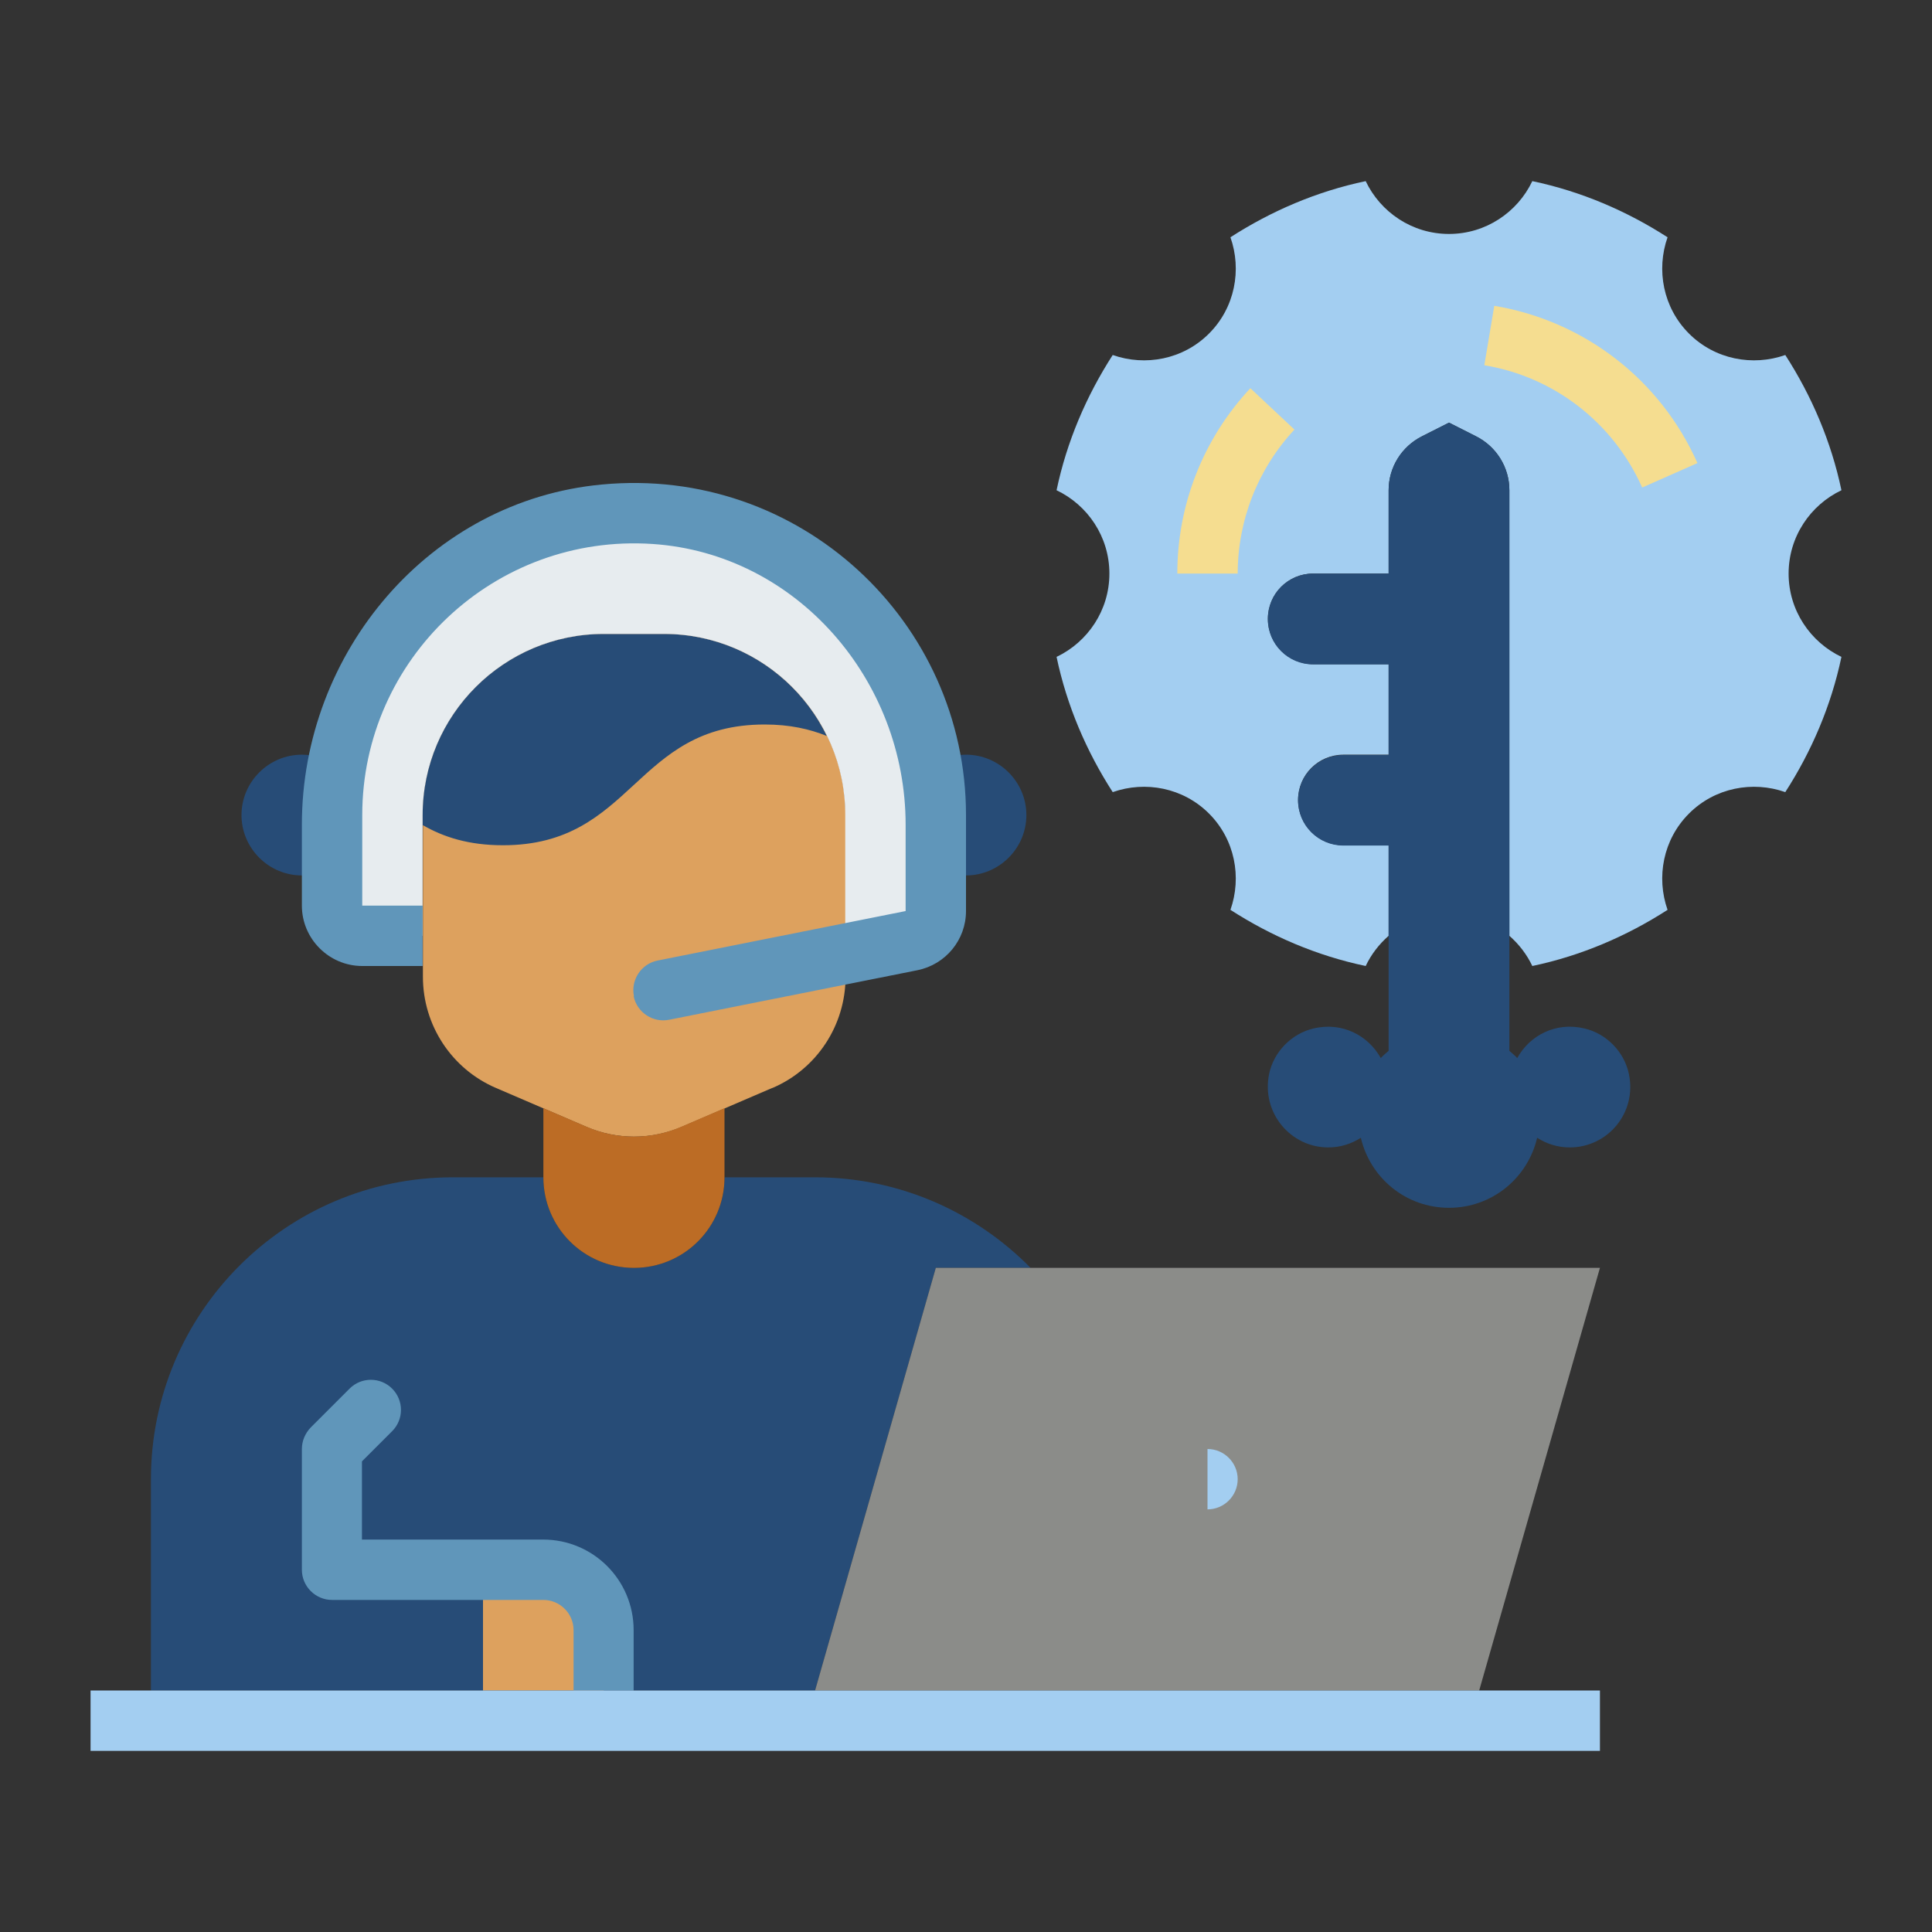
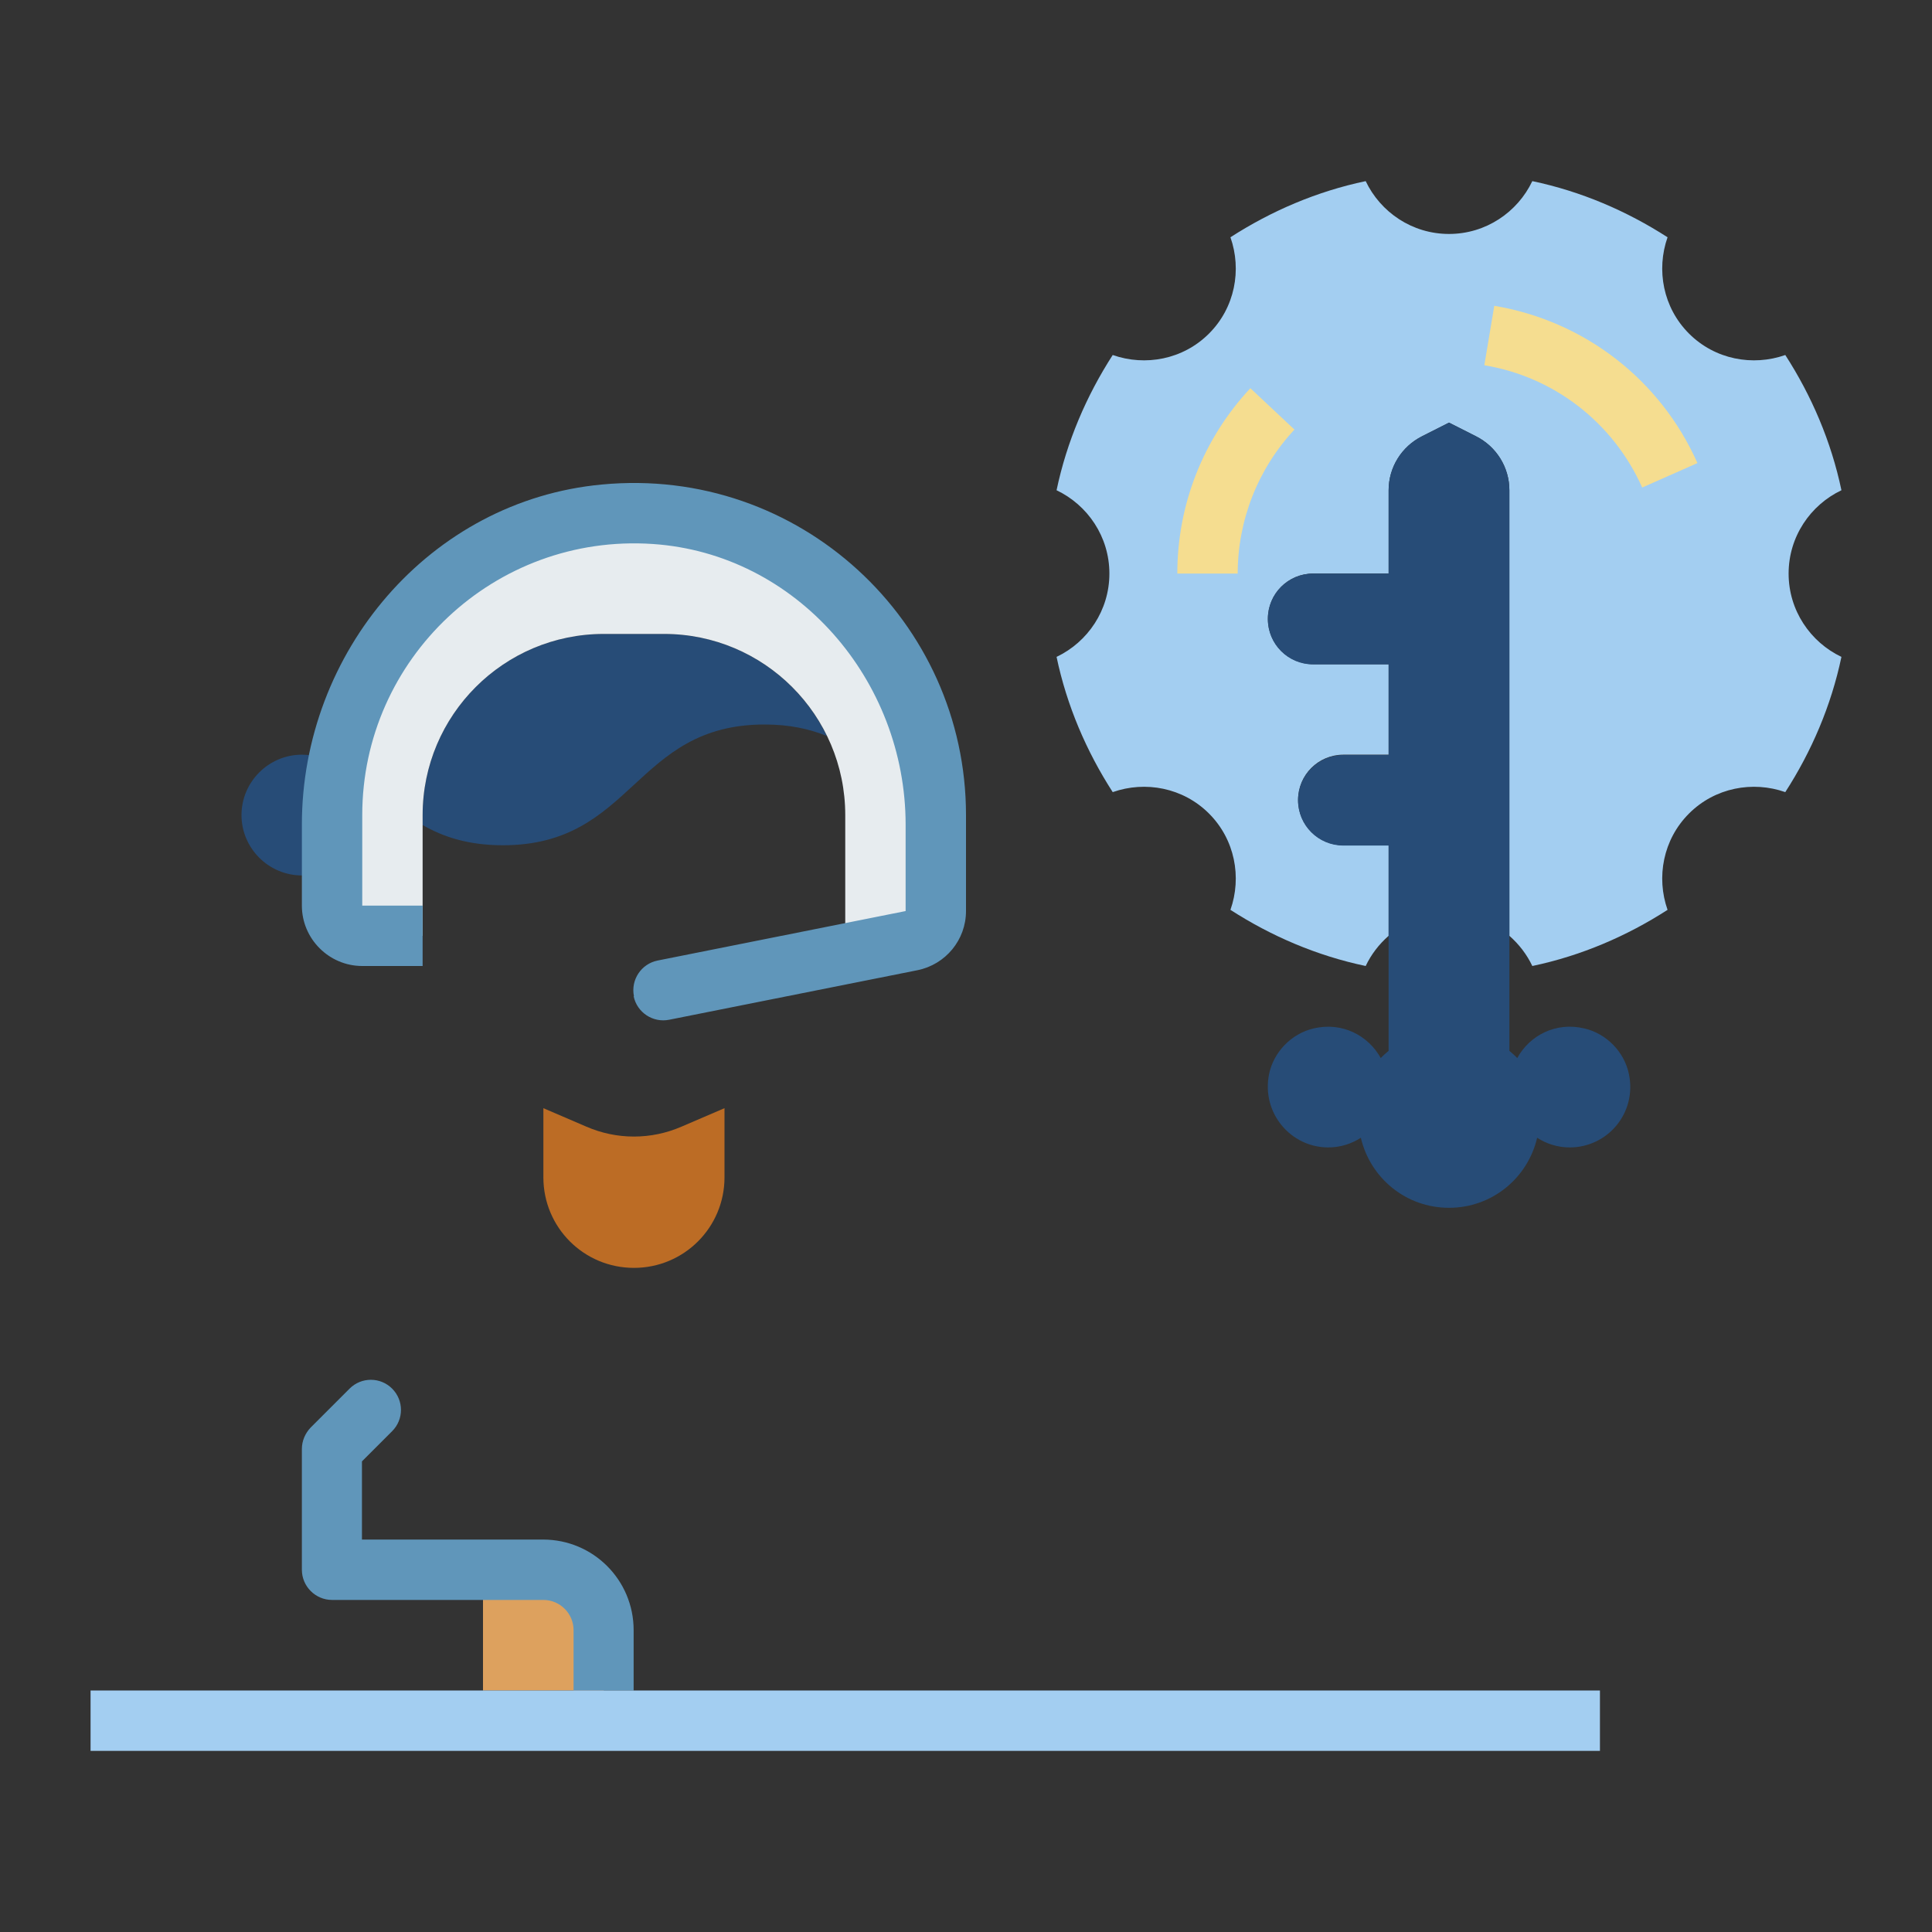
<svg xmlns="http://www.w3.org/2000/svg" width="800px" height="800px" viewBox="0 0 64 64" data-name="Layer 1" id="Layer_1">
  <rect x="0" y="0" width="64" height="64" fill="#333333" stroke="none" />
  <defs>
    <style>
      .cls-1 {
        fill: #f5dd90;
      }
      .cls-2 {
        fill: #e7ecef;
      }
      .cls-3 {
        fill: #8b8c89;
      }
      .cls-4 {
        fill: #bc6c25;
      }
      .cls-5 {
        fill: #a3cef1;
      }
      .cls-6 {
        fill: #dda15e;
      }
      .cls-7 {
        fill: #6096ba;
      }
      .cls-8 {
        fill: #274c77;
      }
    </style>
  </defs>
  <path class="cls-5" d="M46,31v-3h-1.5c-.83,0-1.5-.67-1.5-1.5s.67-1.5,1.5-1.5h1.5v-3h-2.5c-.83,0-1.5-.67-1.5-1.5s.67-1.5,1.5-1.5h2.5v-2.76c0-.76,.43-1.45,1.11-1.79l.89-.45,.89,.45c.68,.34,1.11,1.03,1.11,1.79v14.76c.32,.28,.58,.62,.76,1,1.62-.34,3.13-.99,4.48-1.86-.38-1.08-.15-2.33,.71-3.19s2.11-1.09,3.19-.71c.87-1.35,1.52-2.86,1.86-4.48-1.03-.49-1.75-1.54-1.75-2.76s.72-2.27,1.75-2.76c-.34-1.62-.99-3.13-1.86-4.48-1.08,.38-2.33,.15-3.19-.71s-1.09-2.11-.71-3.19c-1.35-.87-2.86-1.52-4.48-1.86-.49,1.03-1.54,1.75-2.76,1.75s-2.27-.72-2.76-1.75c-1.62,.34-3.13,.99-4.48,1.86,.38,1.08,.15,2.33-.71,3.19s-2.11,1.09-3.19,.71c-.87,1.35-1.52,2.86-1.86,4.48,1.03,.49,1.75,1.54,1.75,2.76s-.72,2.27-1.75,2.76c.34,1.62,.99,3.13,1.86,4.48,1.08-.38,2.33-.15,3.19,.71s1.09,2.11,.71,3.19c1.35,.87,2.86,1.52,4.48,1.86,.18-.38,.44-.72,.76-1Z" />
-   <path class="cls-6" d="M25.58,36.04l-3,1.29c-1.01,.43-2.15,.43-3.15,0l-3-1.29c-1.47-.63-2.42-2.08-2.42-3.68v-5.36c0-3.31,2.69-6,6-6h2c3.31,0,6,2.69,6,6v5.36c0,1.6-.95,3.05-2.42,3.68Z" />
-   <path class="cls-8" d="M34.14,42c-1.82-1.85-4.35-3-7.14-3h-3c0,1.66-1.34,3-3,3s-3-1.34-3-3h-3c-5.52,0-10,4.48-10,10v7H27l4-14h3.14Z" />
  <path class="cls-6" d="M16,52h2c1.1,0,2,.9,2,2v2h-4v-4h0Z" />
  <path class="cls-8" d="M11,28.73c-.29,.17-.64,.27-1,.27-1.1,0-2-.9-2-2s.9-2,2-2c.42,0,.81,.13,1.14,.36" />
-   <path class="cls-8" d="M31,28.73c.29,.17,.64,.27,1,.27,1.1,0,2-.9,2-2s-.9-2-2-2c-.42,0-.81,.13-1.14,.36" />
  <path class="cls-4" d="M18,36.71l1.42,.61c1.01,.44,2.15,.44,3.16,0l1.42-.61v2.29c0,1.66-1.34,3-3,3s-3-1.34-3-3v-2.29Z" />
-   <polyline class="cls-3" points="27 56 31 42 53 42 49 56" />
  <path class="cls-8" d="M27.4,24.38h-.01c-.57-.23-1.23-.38-2.06-.38-4.33,0-4.33,4-8.67,4-1.13,0-1.97-.27-2.66-.67v-.33c0-3.31,2.69-6,6-6h2c2.37,0,4.42,1.38,5.39,3.38h.01Z" />
  <path class="cls-2" d="M28,31.6v-4.6c0-3.31-2.69-6-6-6h-2c-3.31,0-6,2.69-6,6v4h-2c-.55,0-1-.45-1-1v-3c0-5.52,4.48-10,10-10,2.76,0,5.26,1.12,7.07,2.93s2.93,4.31,2.93,7.07v3.18c0,.48-.34,.89-.8,.98l-2.2,.44Z" />
-   <path class="cls-5" d="M40,48c.55,0,1,.45,1,1s-.45,1-1,1v-2Z" />
  <path class="cls-7" d="M21,33h0c-.11-.54,.24-1.07,.78-1.18l8.22-1.64v-2.86c0-4.79-3.61-8.98-8.38-9.3-5.24-.35-9.62,3.81-9.62,8.98v3h2v2h-2c-1.1,0-2-.9-2-2v-2.68c0-5.72,4.24-10.74,9.94-11.27,6.54-.62,12.06,4.53,12.06,10.95v3.18c0,.95-.67,1.77-1.61,1.96l-8.22,1.64c-.54,.11-1.07-.24-1.18-.78Z" />
  <path class="cls-7" d="M21,56h-2v-2c0-.55-.45-1-1-1h-7c-.55,0-1-.45-1-1v-4c0-.27,.11-.52,.29-.71l1.29-1.29c.39-.39,1.02-.39,1.41,0h0c.39,.39,.39,1.02,0,1.41l-1,1v2.59h6c1.66,0,3,1.34,3,3v2Z" />
  <rect class="cls-5" height="2" width="50" x="3" y="56" />
  <path class="cls-1" d="M41,19h-2c0-2.29,.86-4.47,2.42-6.14l1.46,1.37c-1.21,1.3-1.88,3-1.88,4.78Z" />
  <path class="cls-1" d="M54.4,16.15c-.96-2.15-2.92-3.67-5.23-4.05l.33-1.97c2.98,.5,5.5,2.44,6.73,5.21l-1.83,.81Z" />
  <path class="cls-8" d="M42,20.5h0c0-.83,.67-1.5,1.5-1.5h2.5s0-2.76,0-2.76c0-.76,.43-1.45,1.11-1.79l.89-.45,.89,.45c.68,.34,1.11,1.03,1.11,1.79v18.57c.09,.08,.18,.15,.26,.24,.41-.75,1.28-1.21,2.23-.98,.73,.17,1.32,.78,1.47,1.51,.27,1.29-.71,2.43-1.96,2.43-.4,0-.77-.12-1.08-.32-.31,1.33-1.49,2.32-2.92,2.32s-2.61-.99-2.92-2.32c-.31,.2-.68,.32-1.08,.32-1.24,0-2.22-1.14-1.96-2.43,.15-.73,.74-1.34,1.47-1.51,.96-.23,1.82,.24,2.23,.98,.08-.09,.17-.16,.26-.24v-6.8s-1.5,0-1.5,0c-.83,0-1.5-.67-1.5-1.5h0c0-.83,.67-1.5,1.5-1.5h1.5s0-3,0-3h-2.5c-.83,0-1.5-.67-1.5-1.5Z" />
</svg>